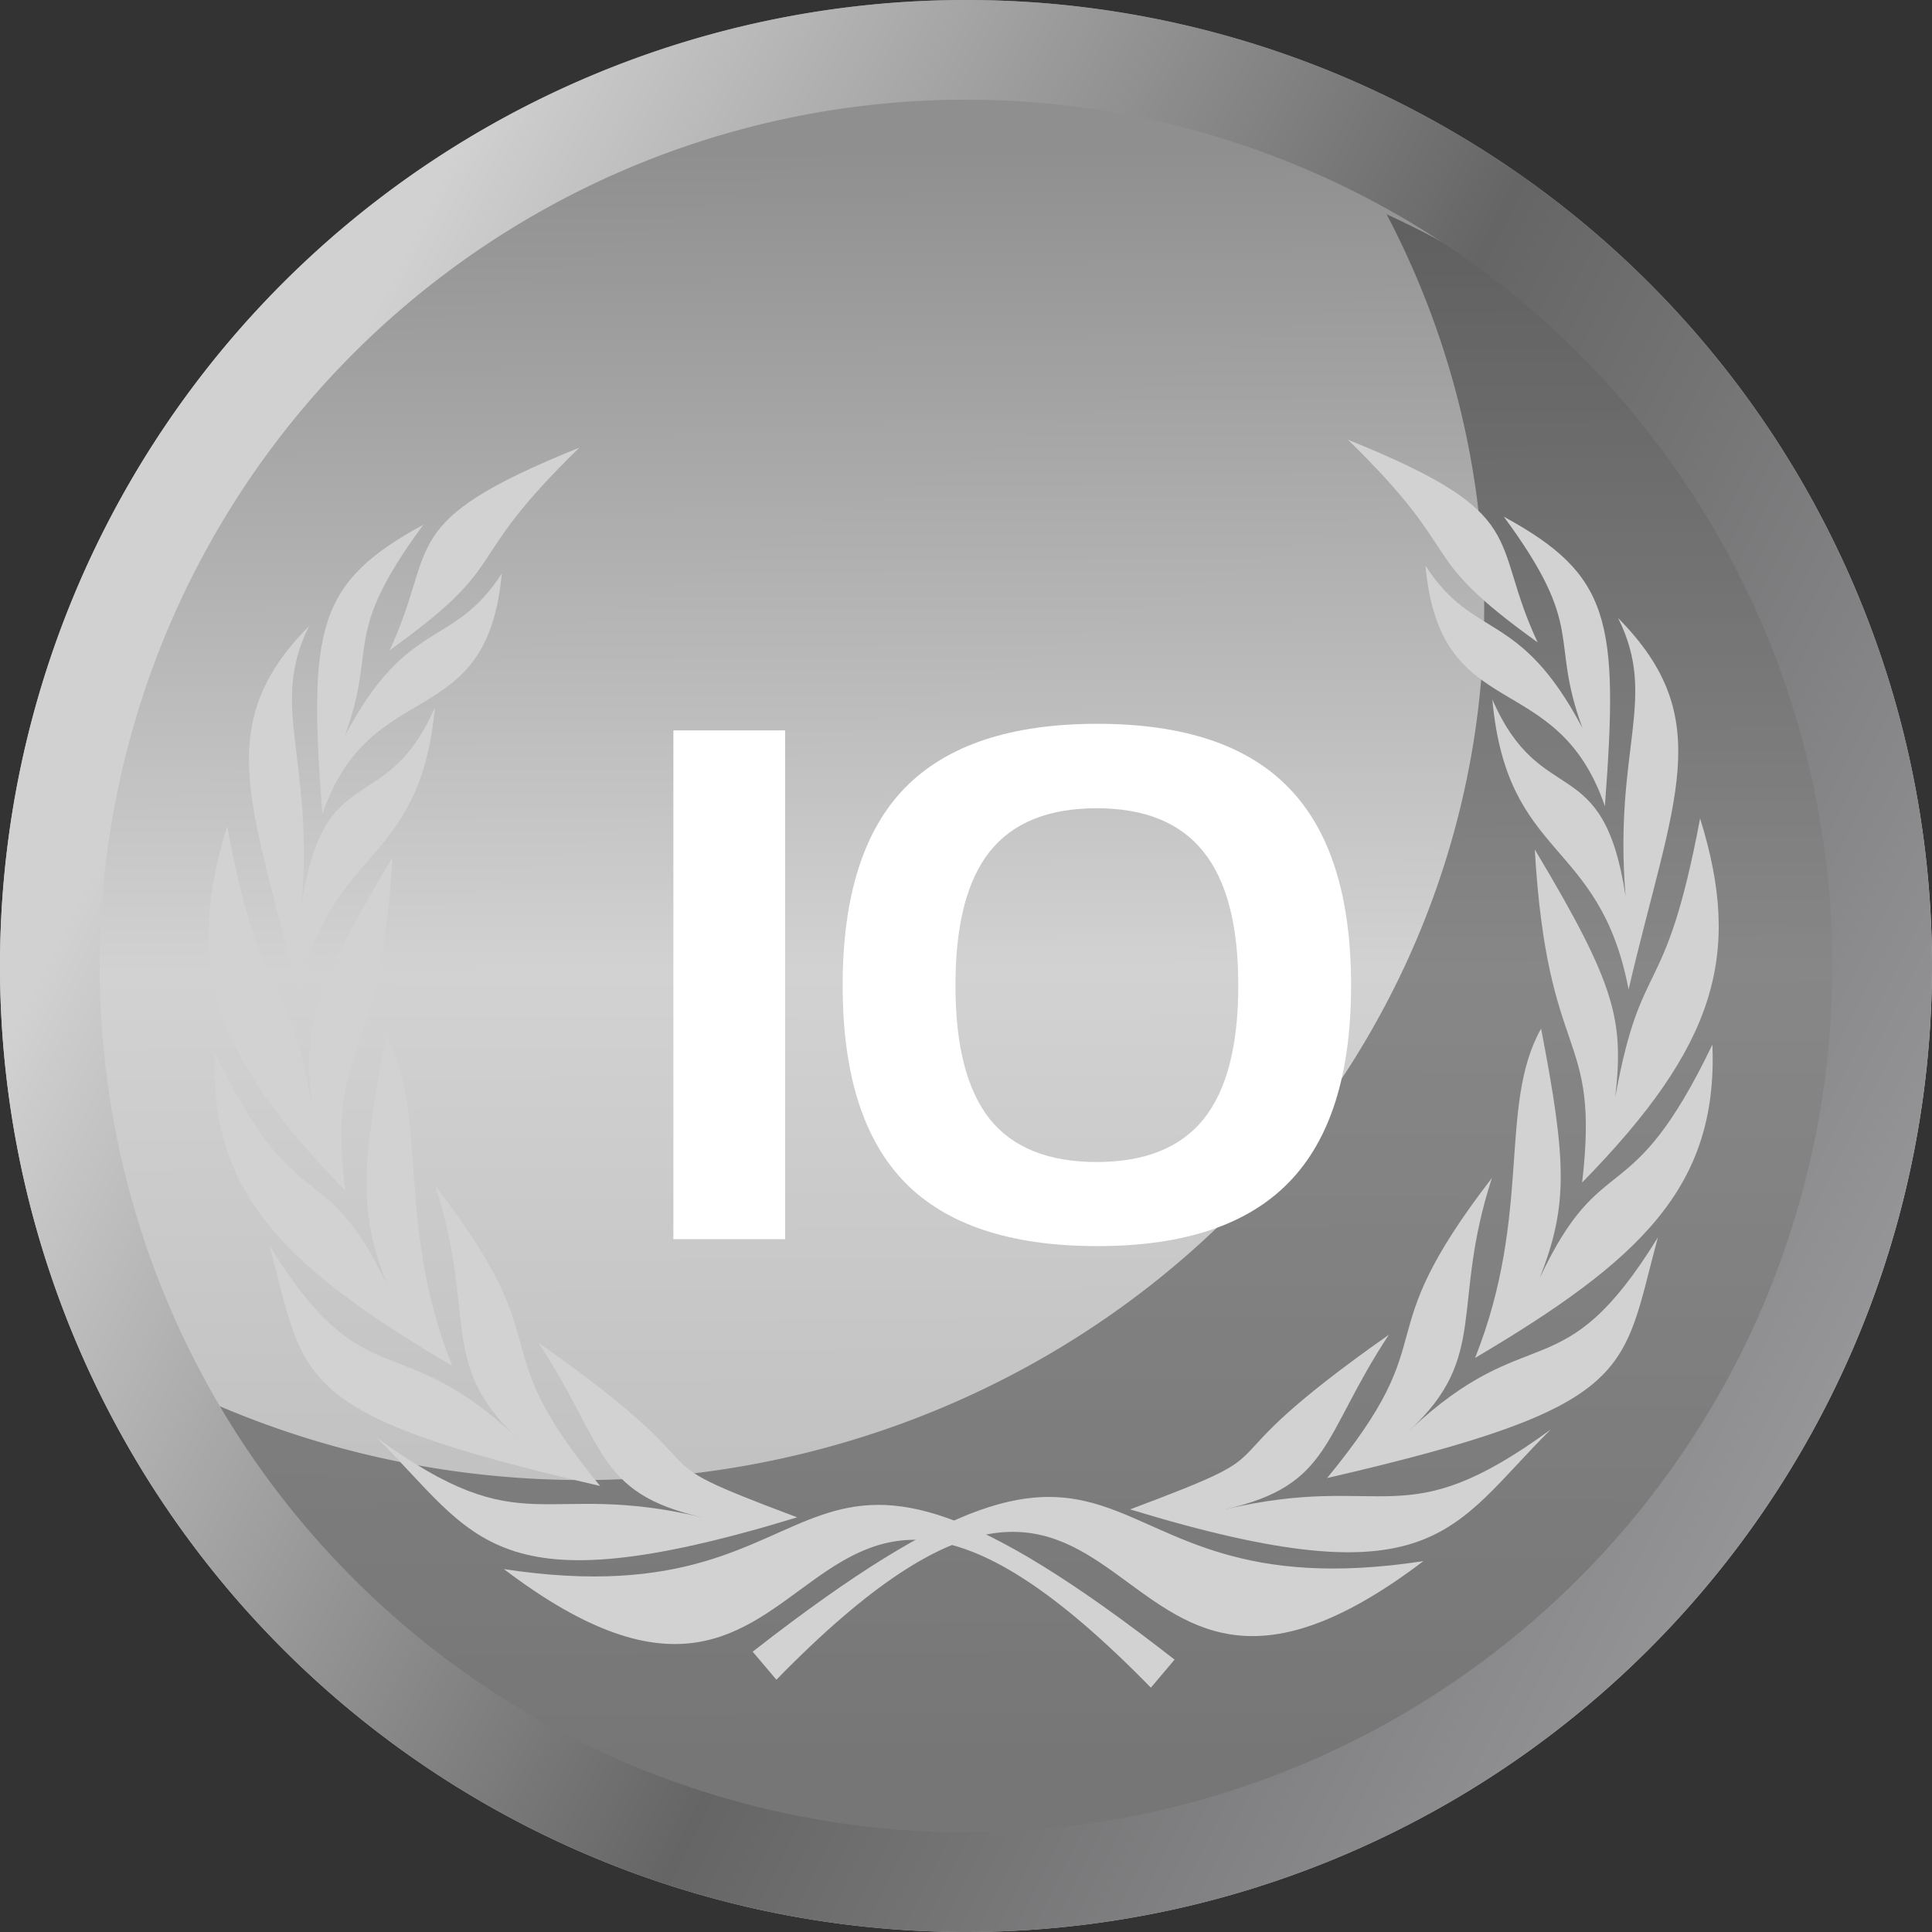
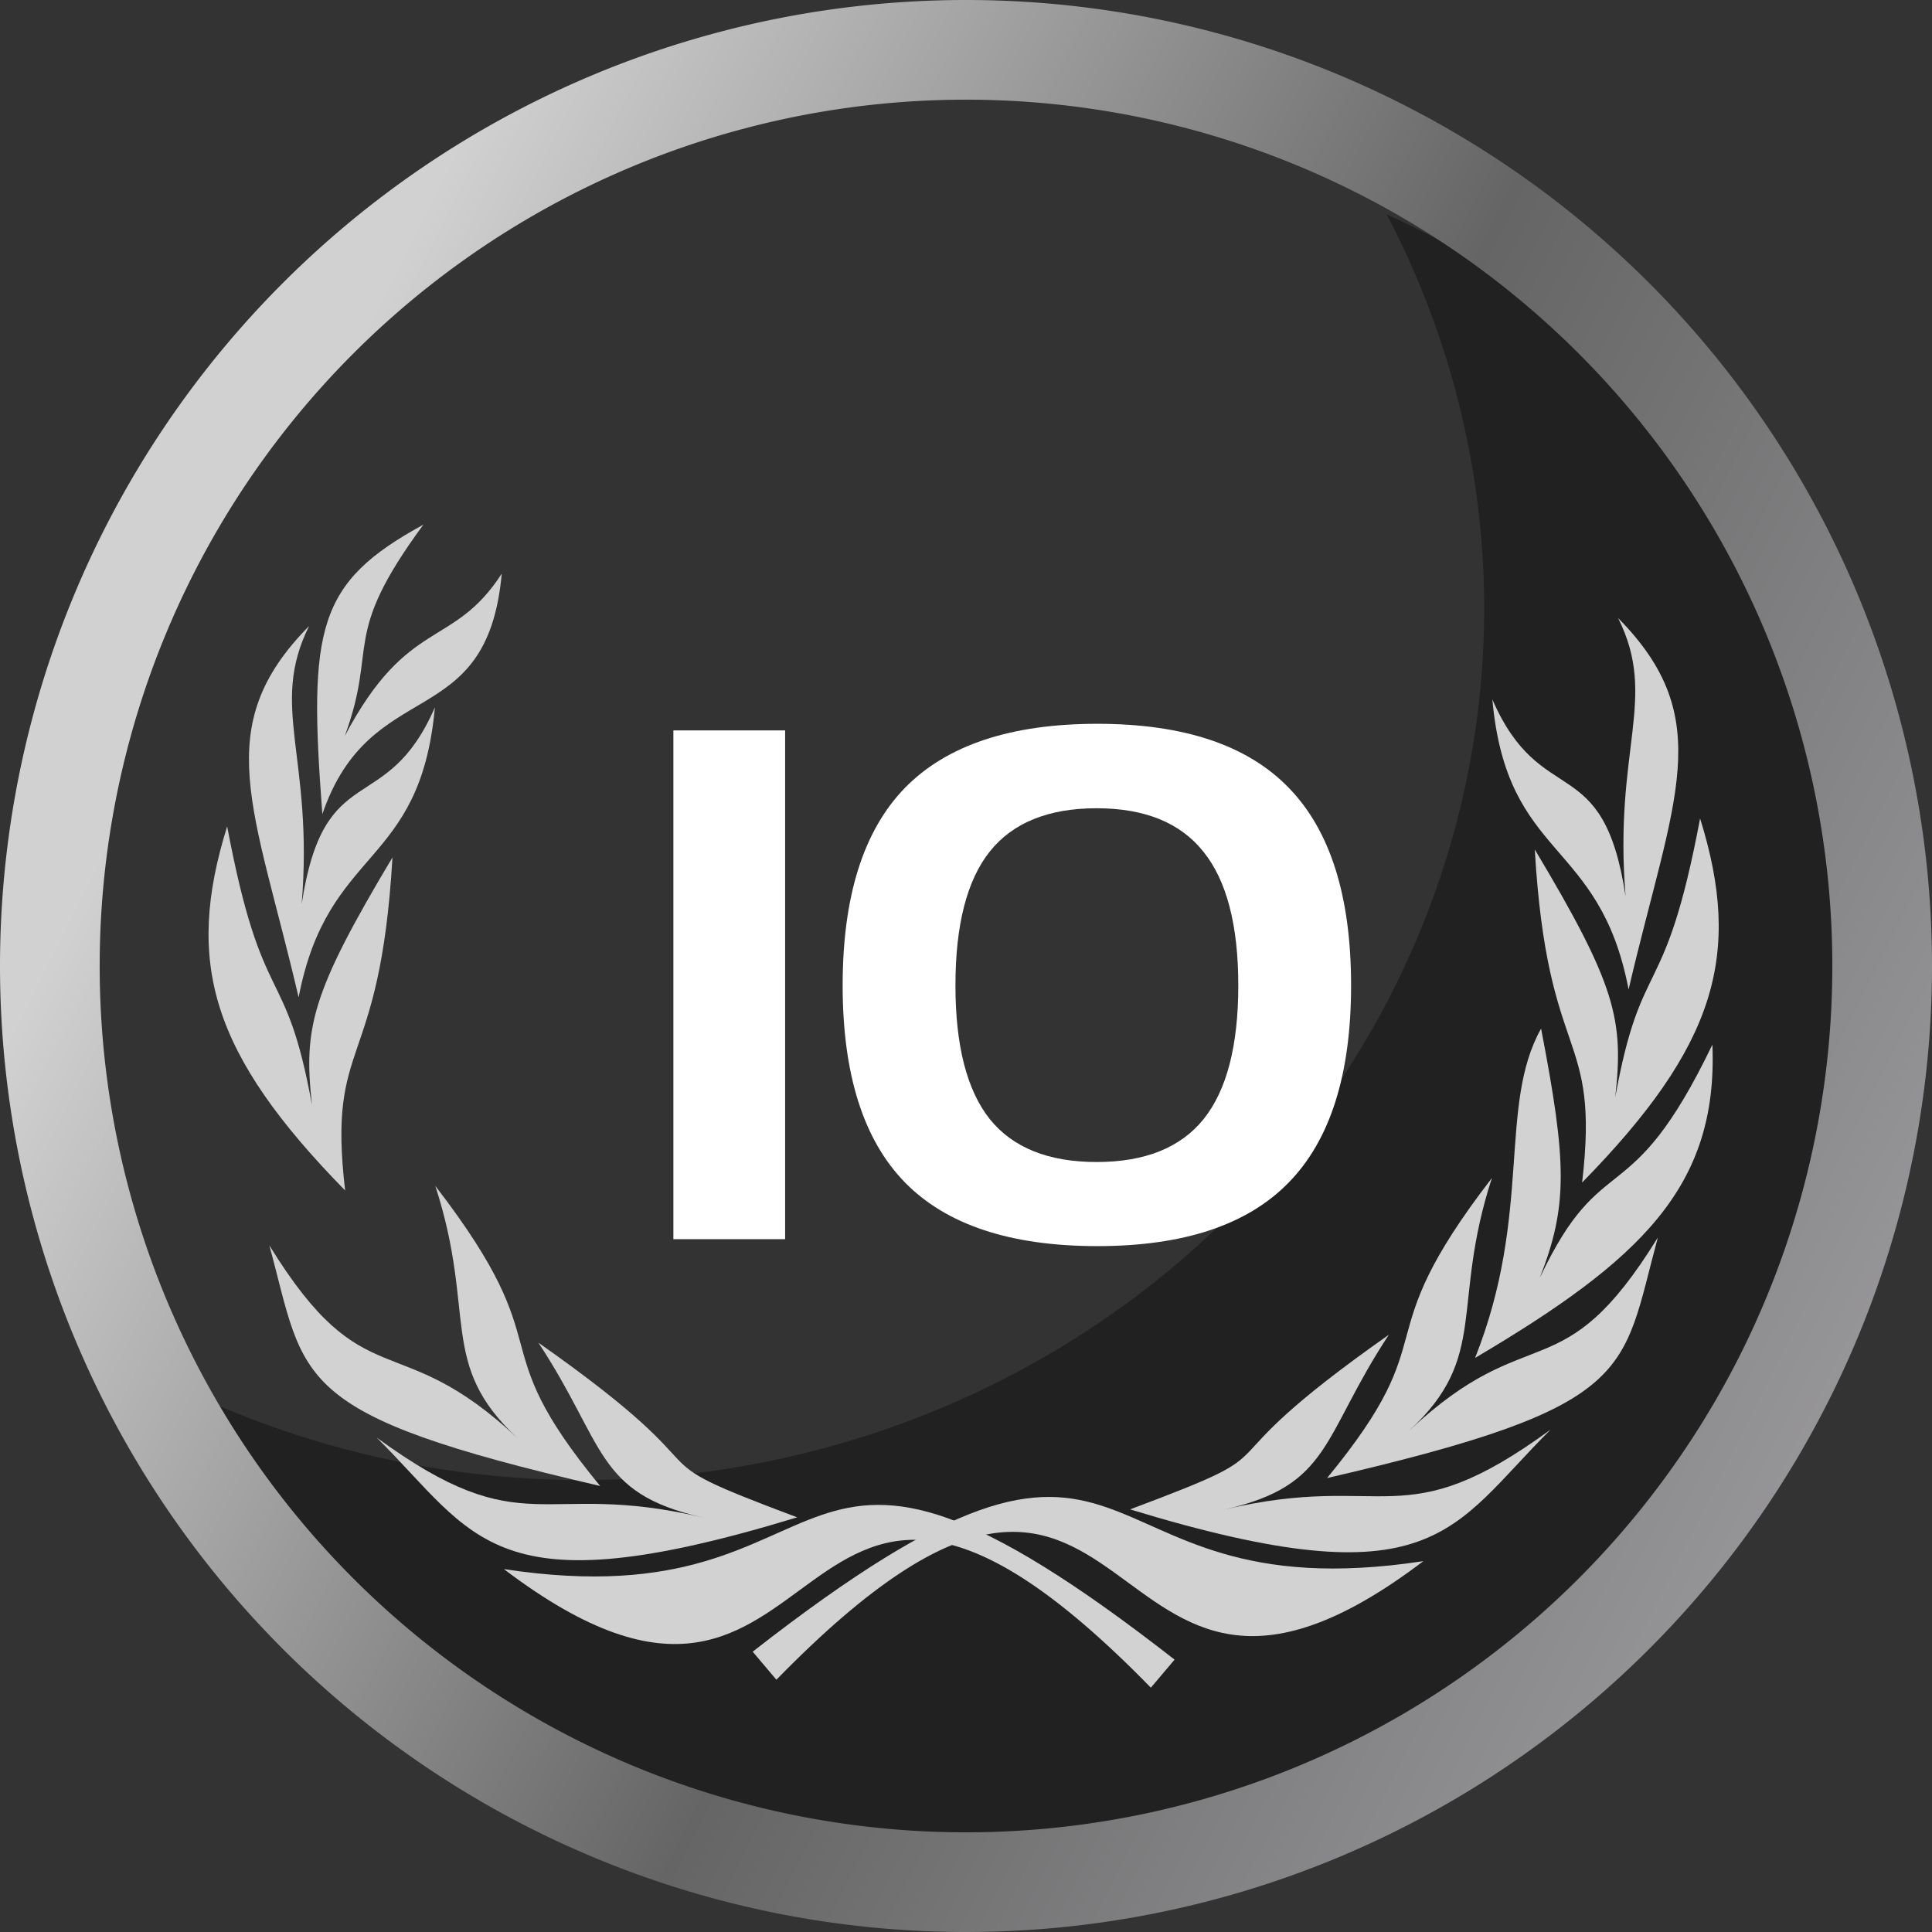
<svg xmlns="http://www.w3.org/2000/svg" xmlns:xlink="http://www.w3.org/1999/xlink" xml:space="preserve" id="svg5" version="1.1" viewBox="0 0 21.96 21.96" height="83" width="83">
  <rect x="0" y="0" width="21.96" height="21.96" fill="#333333" stroke="none" />
  <defs id="defs2">
    <linearGradient id="linearGradient47276">
      <stop style="stop-color:#b0aeb3;stop-opacity:1" offset="0" id="stop47270" />
      <stop style="stop-color:#656565;stop-opacity:1" offset=".57" id="stop47272" />
      <stop style="stop-color:#d1d1d1;stop-opacity:1" offset="1" id="stop47274" />
    </linearGradient>
    <linearGradient id="linearGradient32451">
      <stop style="stop-color:#8f8f8f;stop-opacity:1" offset="0" id="stop32445" />
      <stop style="stop-color:#d2d2d2;stop-opacity:1" offset=".5" id="stop32447" />
      <stop style="stop-color:#b7b7b7;stop-opacity:1" offset="1" id="stop32449" />
    </linearGradient>
    <linearGradient xlink:href="#linearGradient32451" id="linearGradient30992" gradientUnits="userSpaceOnUse" x1="107.459" y1="148.86" x2="107.541" y2="167.507" />
    <linearGradient xlink:href="#linearGradient47276" id="linearGradient47268" gradientUnits="userSpaceOnUse" x1="107.552" y1="142.007" x2="107.541" y2="167.507" gradientTransform="scale(1 -1) rotate(63.309 365.05 0)" />
    <style id="style76223">.cls-1{fill:#fff}.cls-2,.cls-3,.cls-4{fill:none}.cls-3,.cls-4{stroke:#fff;stroke-miterlimit:10}.cls-3{stroke-width:1.121px}.cls-4{stroke-width:2.145px}</style>
  </defs>
  <g id="layer1" transform="translate(-129.526 -147.158)">
    <g id="g30990" transform="translate(31.96)">
-       <path id="ellipse30944" style="opacity:1;vector-effect:none;fill:url(#linearGradient30992);stroke-width:.365;stroke-linecap:round;paint-order:stroke markers fill;stop-color:#000;stop-opacity:1" d="M119.526 158.138a10.98 10.98 0 0 1-10.98 10.98 10.98 10.98 0 0 1-10.98-10.98 10.98 10.98 0 0 1 10.98-10.98 10.98 10.98 0 0 1 10.98 10.98z" />
      <path id="path30946" style="opacity:.357;mix-blend-mode:overlay;fill:#000;fill-opacity:1;stroke:none;stroke-width:1.306;stroke-linecap:round;stroke-linejoin:round;stroke-dasharray:none;stroke-opacity:1;paint-order:stroke markers fill;stop-color:#000" d="M113.327 149.594a10.251 9.908 0 0 1 1.109 4.479 10.251 9.908 0 0 1-10.252 9.908 10.251 9.908 0 0 1-4.376-.952 10.251 9.908 0 0 0 9.137 5.428 10.251 9.908 0 0 0 10.251-9.907 10.251 9.908 0 0 0-5.869-8.956z" />
      <path id="path30948" style="font-variation-settings:normal;opacity:1;vector-effect:none;fill:url(#linearGradient47268);fill-opacity:1;stroke:none;stroke-width:.365;stroke-linecap:round;stroke-linejoin:miter;stroke-miterlimit:4;stroke-dasharray:none;stroke-dashoffset:0;stroke-opacity:1;-inkscape-stroke:none;paint-order:stroke markers fill;stop-color:#000;stop-opacity:1" d="M108.546 147.158a10.98 10.98 0 0 0-10.98 10.98 10.98 10.98 0 0 0 10.98 10.98 10.98 10.98 0 0 0 10.98-10.98 10.98 10.98 0 0 0-10.98-10.98zm0 1.133a9.847 9.847 0 0 1 9.847 9.847 9.847 9.847 0 0 1-9.847 9.847 9.847 9.847 0 0 1-9.847-9.847 9.847 9.847 0 0 1 9.847-9.847z" />
      <g transform="translate(97.985 148.372) scale(.332)" fill="url(#gradient-1)" id="g30984" style="mix-blend-mode:overlay;fill:#d2d2d2;fill-opacity:1">
        <g transform="translate(.272 .272)" id="g30966" style="fill:#d2d2d2;fill-opacity:1">
          <path d="M37.867 53.851c-12.969-13.287-10.453 4.822-22.15-4.06 12.408 1.897 8.923-7.862 22.962 3.1l-.812.96z" id="path30950" style="fill:#d2d2d2;fill-opacity:1" />
          <path d="M25.758 48.019c-6.176-2.316-1.788-1.006-8.86-5.98 2.304 3.493 1.952 5.153 5.611 5.98-5.565-1.307-6.042 1.001-11.149-2.732 3.424 3.399 3.932 5.927 14.398 2.732z" id="path30952" style="fill:#d2d2d2;fill-opacity:1" />
          <path d="M19.012 46.946c-4.19-5.093-1.193-4.497-5.643-10.274 1.43 4.4.074 6.104 2.83 8.65-4.167-3.915-5.217-1.269-8.511-6.612 1.265 4.655.662 5.77 11.324 8.236z" id="path30954" style="fill:#d2d2d2;fill-opacity:1" />
-           <path d="M13.947 42.834c-1.969-4.956-.778-8.626-2.26-11.276-.887 4.599-.921 6.061.045 8.536-2.168-4.587-3.071-2.082-5.91-7.987-.199 4.885 2.487 7.395 8.125 10.727z" id="path30956" style="fill:#d2d2d2;fill-opacity:1" />
          <path d="M10.282 36.829c-.619-5.297 1.186-3.956 1.621-11.403-2.786 4.656-3.049 5.838-2.756 8.478-.907-4.992-1.69-3.1-2.904-9.54-1.456 4.668-.544 7.787 4.039 12.465z" id="path30958" style="fill:#d2d2d2;fill-opacity:1" />
          <path d="M8.69 30.219c.995-5.202 4.163-4.4 4.665-9.93-1.68 3.85-3.791 1.675-4.561 6.738.416-5.057-1.125-6.755.255-9.524-3.427 3.467-1.877 6.2-.359 12.716z" id="path30960" style="fill:#d2d2d2;fill-opacity:1" />
          <path d="M9.502 23.943c1.66-4.833 5.64-2.702 6.142-8.232-1.68 2.595-3.2 1.453-5.374 5.557 1.155-3.137-.164-3.36 2.692-7.235-3.648 1.99-3.944 3.541-3.46 9.91z" id="path30962" style="fill:#d2d2d2;fill-opacity:1" />
-           <path d="M11.803 18.337c4.34-3.118 2.278-2.828 6.497-6.94-6.389 2.578-4.81 3.349-6.497 6.94z" id="path30964" style="fill:#d2d2d2;fill-opacity:1" />
        </g>
        <path d="M25.319 53.851c12.969-13.287 10.453 4.822 22.15-4.06-12.408 1.897-8.923-7.862-22.962 3.1l.812.96z" id="path30968" style="fill:#d2d2d2;fill-opacity:1" />
        <path d="M37.428 48.019c6.176-2.316 1.788-1.006 8.86-5.98-2.304 3.493-1.952 5.153-5.611 5.98 5.565-1.307 6.042 1.001 11.149-2.732-3.424 3.399-3.932 5.927-14.398 2.732z" id="path30970" style="fill:#d2d2d2;fill-opacity:1" />
        <path d="M44.173 46.946c4.19-5.093 1.193-4.497 5.643-10.274-1.43 4.4-.074 6.104-2.83 8.65 4.167-3.915 5.217-1.269 8.511-6.612-1.265 4.655-.662 5.77-11.324 8.236z" id="path30972" style="fill:#d2d2d2;fill-opacity:1" />
        <path d="M49.239 42.834c1.969-4.956.778-8.626 2.26-11.276.887 4.599.921 6.061-.045 8.536 2.168-4.587 3.071-2.082 5.91-7.987.199 4.885-2.487 7.395-8.125 10.727z" id="path30974" style="fill:#d2d2d2;fill-opacity:1" />
        <path d="M52.904 36.829c.619-5.297-1.186-3.956-1.621-11.403 2.786 4.656 3.049 5.838 2.756 8.478.907-4.992 1.69-3.1 2.904-9.54 1.456 4.668.544 7.787-4.039 12.465z" id="path30976" style="fill:#d2d2d2;fill-opacity:1" />
        <path d="M54.495 30.219c-.995-5.202-4.163-4.4-4.665-9.93 1.68 3.85 3.791 1.675 4.562 6.738-.417-5.057 1.124-6.755-.256-9.524 3.427 3.467 1.877 6.2.359 12.716z" id="path30978" style="fill:#d2d2d2;fill-opacity:1" />
-         <path d="M53.683 23.943c-1.66-4.833-5.64-2.702-6.142-8.232 1.681 2.595 3.201 1.453 5.374 5.557-1.154-3.137.165-3.36-2.692-7.235 3.648 1.99 3.944 3.541 3.46 9.91z" id="path30980" style="fill:#d2d2d2;fill-opacity:1" />
-         <path d="M51.382 18.337c-4.34-3.118-2.278-2.828-6.497-6.94 6.389 2.578 4.81 3.349 6.497 6.94z" id="path30982" style="fill:#d2d2d2;fill-opacity:1" />
      </g>
      <g aria-label="10" id="text30988" style="font-size:8.058px;font-family:'HandelGothic BT';-inkscape-font-specification:'HandelGothic BT, Normal';opacity:1;fill:#fff;stroke-width:.343;stroke-linecap:round;stroke-linejoin:round">
        <path d="M105.22 155.46h1.27v5.783h-1.27z" id="path65955" />
-         <path d="M110.04 161.322q-1.48 0-2.188-.724-.708-.724-.708-2.239 0-1.518.708-2.246.712-.728 2.187-.728 1.472 0 2.176.728.708.728.708 2.246 0 1.515-.708 2.239-.704.724-2.176.724zm-.009-.956q.823 0 1.216-.488.394-.492.394-1.519 0-1.03-.398-1.522-.393-.492-1.212-.492-.822 0-1.215.492-.39.491-.39 1.522 0 1.027.39 1.519.393.488 1.215.488z" id="path65957" />
+         <path d="M110.04 161.322q-1.48 0-2.188-.724-.708-.724-.708-2.239 0-1.518.708-2.246.712-.728 2.187-.728 1.472 0 2.176.728.708.728.708 2.246 0 1.515-.708 2.239-.704.724-2.176.724zm-.009-.956q.823 0 1.216-.488.394-.492.394-1.519 0-1.03-.398-1.522-.393-.492-1.212-.492-.822 0-1.215.492-.39.491-.39 1.522 0 1.027.39 1.519.393.488 1.215.488" id="path65957" />
      </g>
    </g>
  </g>
</svg>